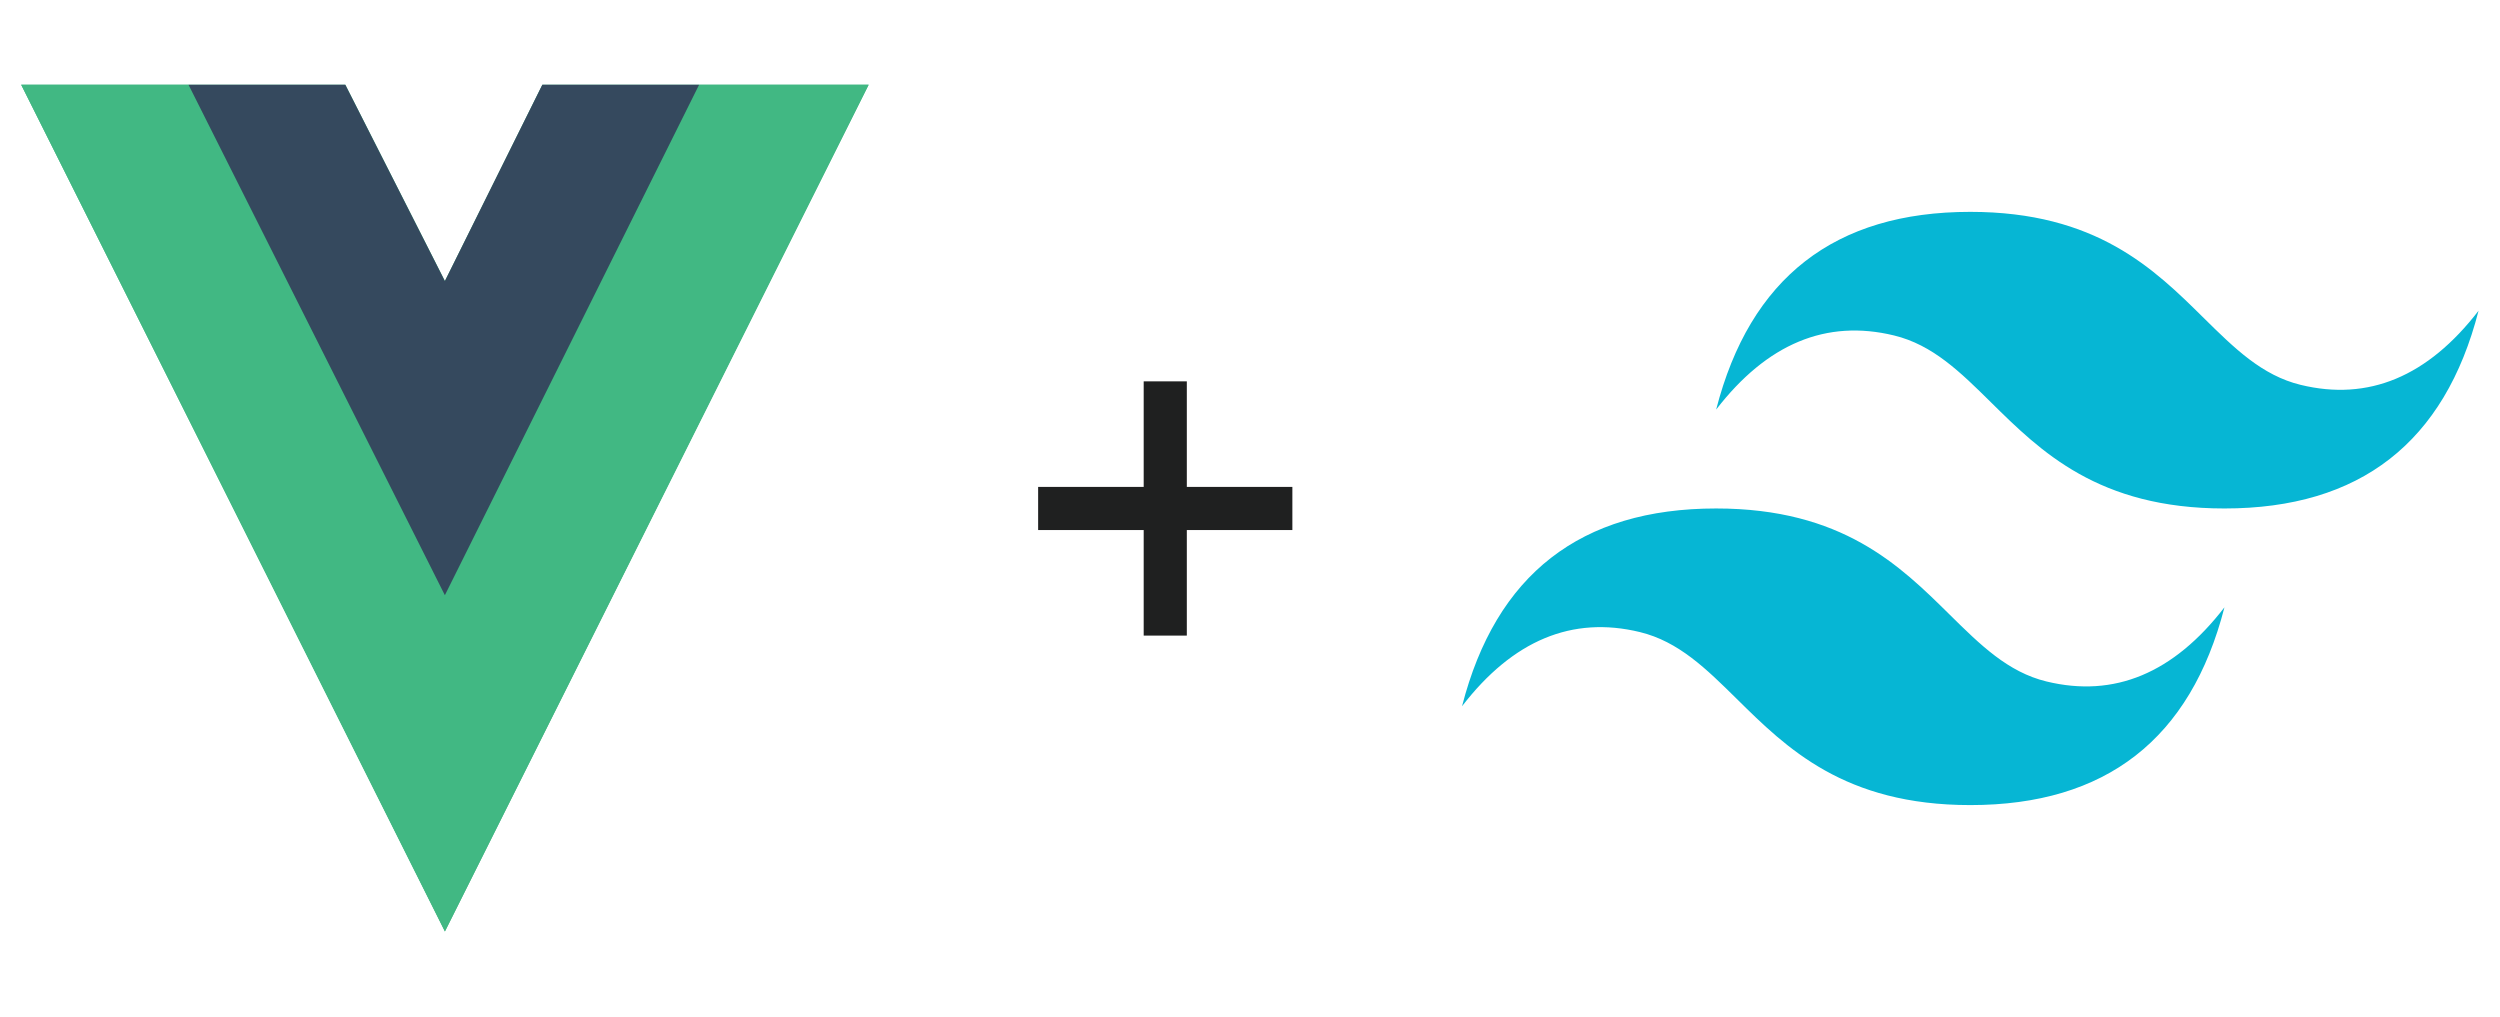
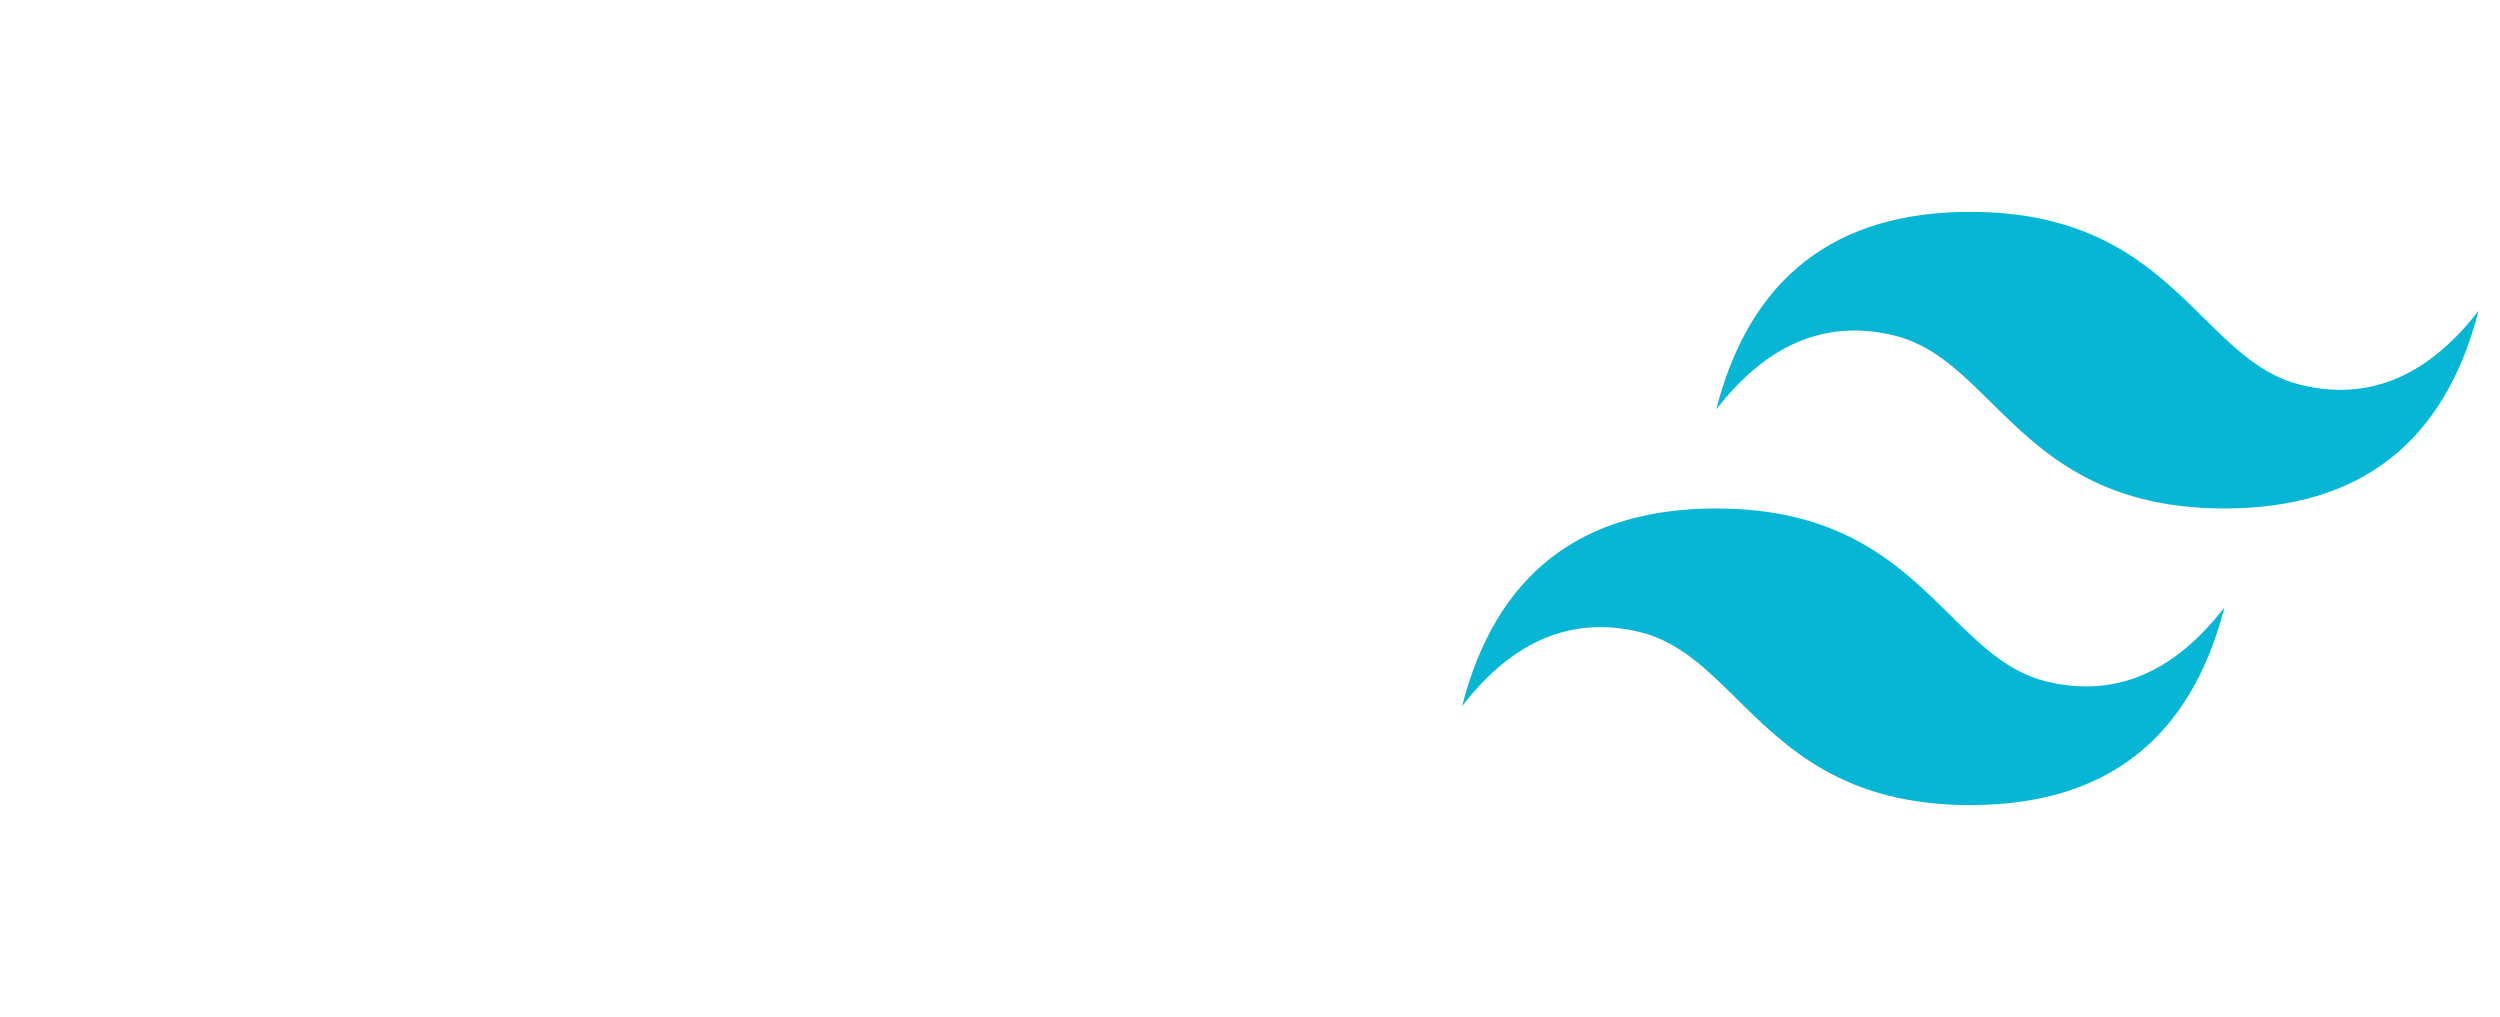
<svg xmlns="http://www.w3.org/2000/svg" width="59" height="24" viewBox="0 0 59 24" fill="none">
  <g clip-path="url(#clip0_297_4438)">
-     <path d="M16.5 2H20.5L10.5 21.982L0.5 2H8.15L10.5 6.633L12.8 2H16.5Z" fill="#41B883" />
    <path d="M0.5 2L10.5 21.982L20.5 2H16.5L10.5 13.989L4.45 2H0.5Z" fill="#41B883" />
    <path d="M4.449 2L10.499 14.047L16.499 2H12.799L10.499 6.633L8.149 2H4.449Z" fill="#35495E" />
  </g>
-   <path d="M26.991 15V9H28.009V15H26.991ZM24.5 12.509V11.491H30.5V12.509H24.5Z" fill="#1F2020" />
  <g clip-path="url(#clip1_297_4438)">
    <path d="M46.499 5C43.3 5 41.301 6.556 40.501 9.666C41.701 8.111 43.1 7.528 44.7 7.917C45.612 8.138 46.265 8.782 46.987 9.495C48.163 10.656 49.524 12 52.497 12C55.696 12 57.695 10.444 58.494 7.333C57.295 8.889 55.896 9.472 54.296 9.083C53.384 8.862 52.731 8.217 52.009 7.505C50.834 6.344 49.472 5 46.499 5ZM40.501 12C37.303 12 35.303 13.555 34.504 16.667C35.703 15.111 37.103 14.528 38.702 14.917C39.615 15.139 40.267 15.783 40.989 16.495C42.165 17.656 43.526 19 46.499 19C49.698 19 51.697 17.444 52.497 14.333C51.297 15.889 49.898 16.472 48.298 16.083C47.386 15.862 46.734 15.217 46.012 14.505C44.836 13.344 43.475 12 40.501 12Z" fill="#06B6D4" />
  </g>
  <defs>
    <clipPath id="clip0_297_4438">
-       <rect width="20" height="20" fill="white" transform="translate(0.5 2)" />
-     </clipPath>
+       </clipPath>
    <clipPath id="clip1_297_4438">
      <rect width="24" height="14" fill="white" transform="translate(34.5 5)" />
    </clipPath>
  </defs>
</svg>